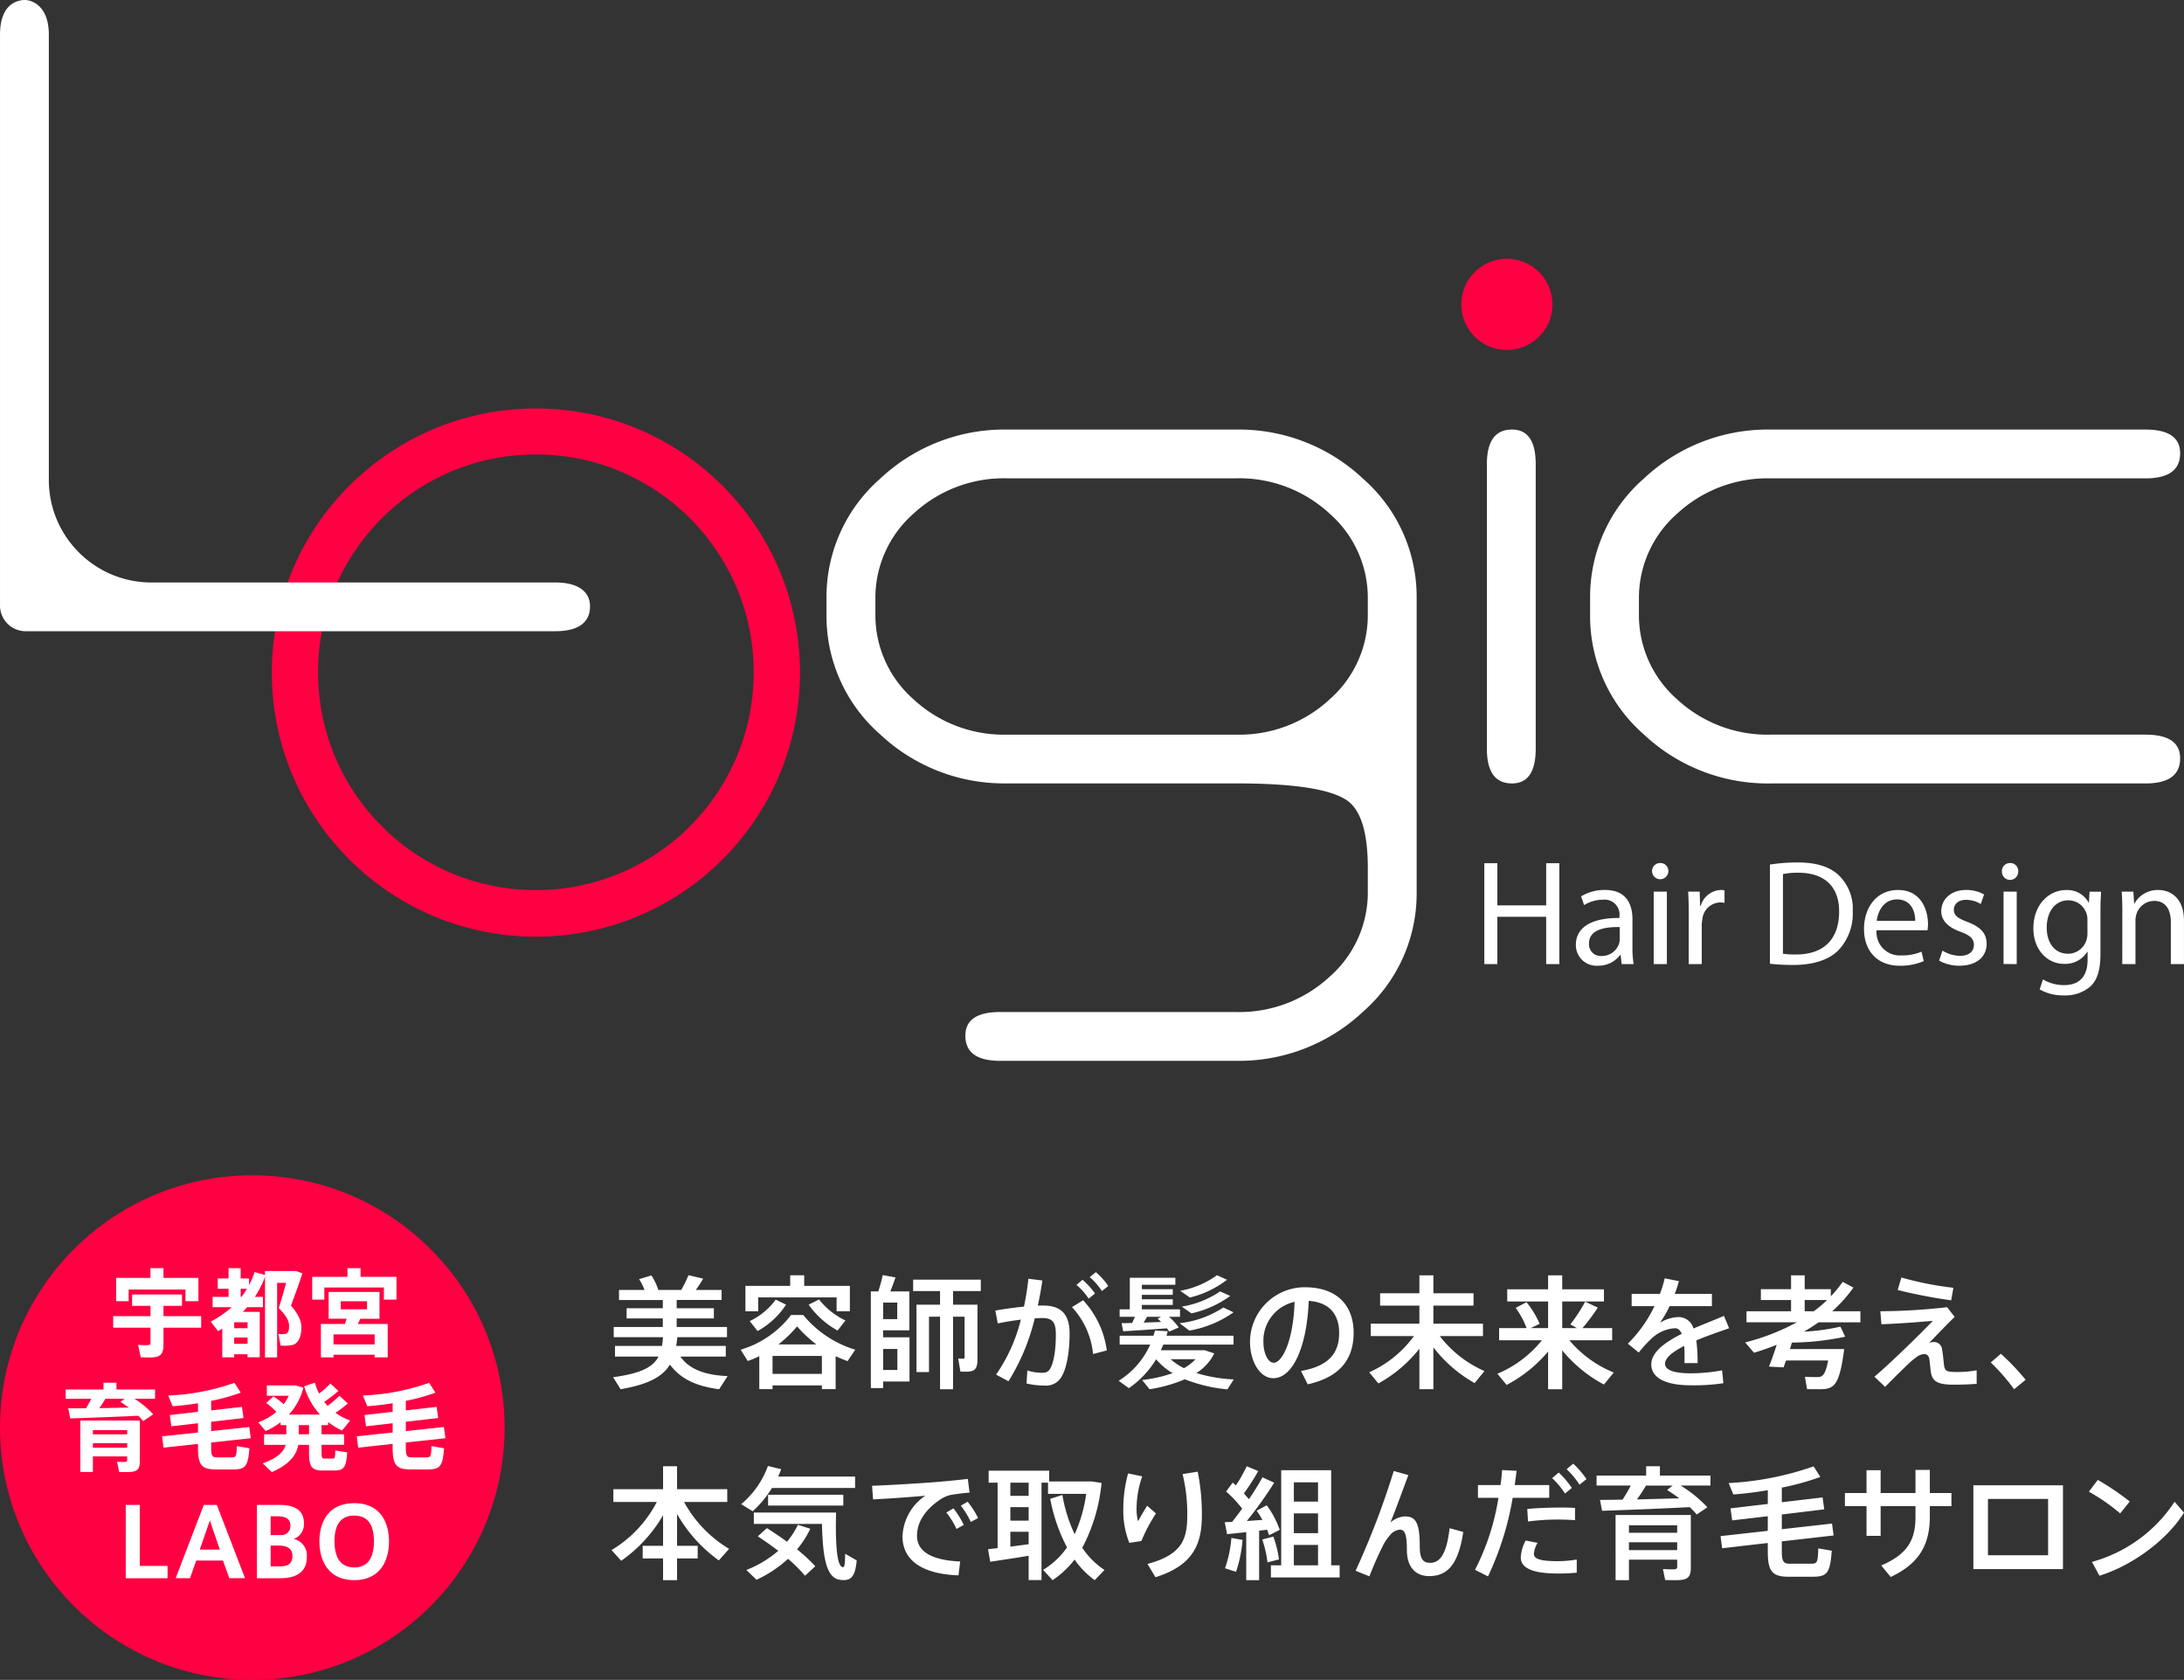
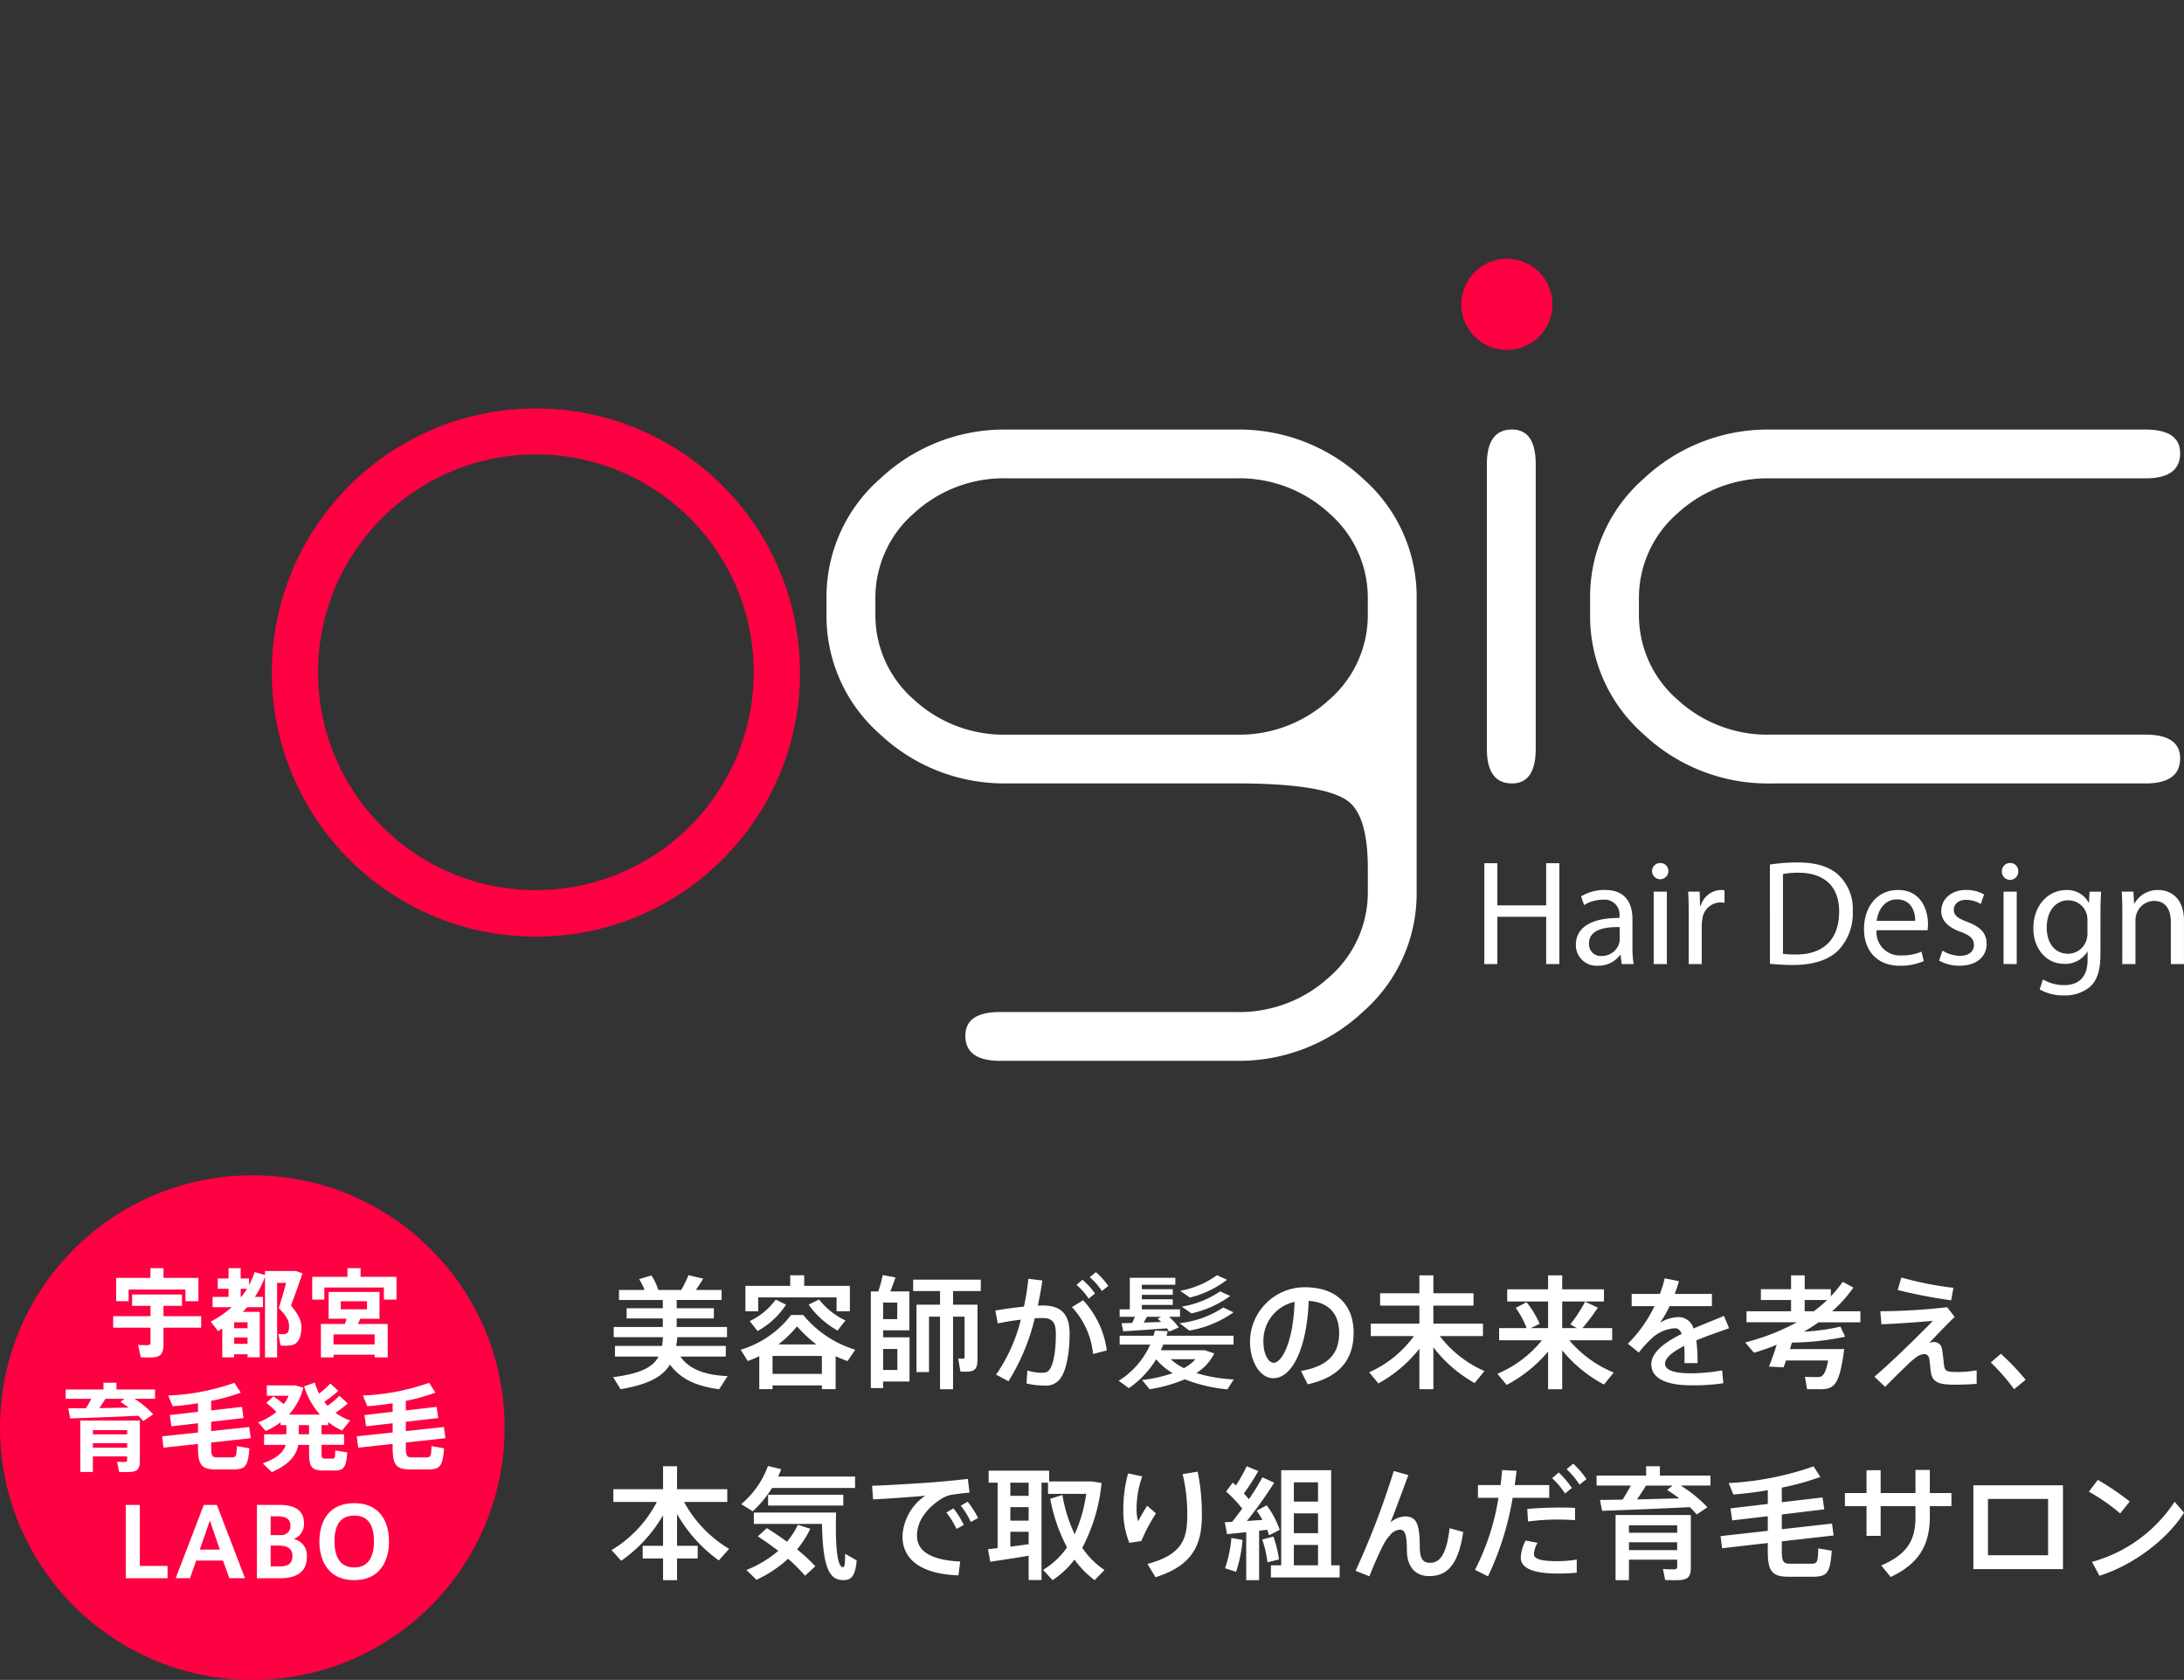
<svg xmlns="http://www.w3.org/2000/svg" viewBox="0 0 351.055 270.017">
  <rect x="0" y="0" width="351.055" height="270.017" fill="#333333" stroke="none" />
  <path fill="#fff" d="M240.684 138.743v6.785h7.847v-6.785h2.119v16.216h-2.119v-7.6h-7.847v7.6h-2.094v-16.216h2.094Zm21.713 13.424c-.015.934.05 1.867.193 2.79h-1.925l-.169-1.467h-.072a4.337 4.337 0 0 1-3.562 1.732 3.317 3.317 0 0 1-3.559-3.343c0-2.815 2.5-4.359 7.005-4.331v-.241a2.4 2.4 0 0 0-2.648-2.695 5.809 5.809 0 0 0-3.033.866l-.482-1.4a7.232 7.232 0 0 1 3.828-1.033c3.562 0 4.43 2.43 4.43 4.763l-.006 4.359Zm-2.046-3.153c-2.312-.048-4.933.361-4.933 2.623a1.875 1.875 0 0 0 1.997 2.02 2.9 2.9 0 0 0 2.818-1.95c.073-.217.112-.444.115-.673l.003-2.02Zm7.823-8.973a1.313 1.313 0 0 1-2.625.006v-.006a1.291 1.291 0 0 1 1.256-1.324h.065a1.262 1.262 0 0 1 1.3 1.221v.1l.004.003Zm-2.36 14.914v-11.642h2.119v11.646l-2.119-.004Zm5.634-8.009c0-1.377-.024-2.55-.1-3.633h1.854l.072 2.286h.1a3.5 3.5 0 0 1 3.226-2.55c.202-.003.404.02.6.072v2a3.188 3.188 0 0 0-.723-.072 2.972 2.972 0 0 0-2.841 2.719c-.06.325-.094.655-.1.986v6.205h-2.095l.007-8.013Zm13.049-7.986a29.994 29.994 0 0 1 4.454-.337c3.009 0 5.152.7 6.573 2.021a7.468 7.468 0 0 1 2.286 5.822 8.574 8.574 0 0 1-2.335 6.3c-1.517 1.515-4.015 2.335-7.175 2.335a33.967 33.967 0 0 1-3.8-.193l-.003-15.948Zm2.095 14.34c.702.095 1.41.134 2.119.115 4.474 0 6.909-2.5 6.909-6.883.024-3.825-2.143-6.256-6.571-6.256-.824-.013-1.647.06-2.456.216l-.001 12.808Zm15.045-3.779a3.732 3.732 0 0 0 4 4.042 7.646 7.646 0 0 0 3.226-.6l.361 1.516a9.364 9.364 0 0 1-3.875.746c-3.587 0-5.729-2.382-5.729-5.895s2.065-6.28 5.466-6.28c3.8 0 4.818 3.344 4.818 5.486-.004.33-.029.66-.073.987l-8.194-.002Zm6.211-1.516c.024-1.347-.554-3.442-2.937-3.442-2.143 0-3.082 1.972-3.25 3.442h6.187Zm4.381 4.788a5.56 5.56 0 0 0 2.792.842c1.541 0 2.264-.77 2.264-1.732 0-1.011-.6-1.564-2.167-2.141-2.094-.746-3.081-1.9-3.081-3.3 0-1.877 1.517-3.416 4.015-3.416a5.812 5.812 0 0 1 2.868.722l-.529 1.54a4.552 4.552 0 0 0-2.383-.673c-1.252 0-1.95.722-1.95 1.588 0 .963.7 1.4 2.214 1.973 2.023.77 3.058 1.779 3.058 3.513 0 2.046-1.589 3.513-4.36 3.513a6.647 6.647 0 0 1-3.274-.818l.533-1.611Zm12.179-12.752a1.313 1.313 0 1 1-2.624.078v-.078a1.29 1.29 0 0 1 1.255-1.324h.001a.643.643 0 0 1 .068 0 1.262 1.262 0 0 1 1.3 1.222v.1m-2.359 14.914v-11.64h2.118v11.646l-2.118-.006Zm15.578-1.678c0 2.671-.53 4.307-1.661 5.317a6.18 6.18 0 0 1-4.237 1.4 7.519 7.519 0 0 1-3.875-.963l.53-1.606a6.571 6.571 0 0 0 3.418.918c2.167 0 3.756-1.131 3.756-4.066v-1.3h-.048a4.161 4.161 0 0 1-3.708 1.95c-2.889 0-4.958-2.455-4.958-5.679 0-3.945 2.576-6.184 5.248-6.184 1.5-.088 2.917.7 3.634 2.021h.049l.1-1.756h1.853c-.047.842-.1 1.781-.1 3.2l-.001 6.748Zm-2.095-5.366a3.079 3.079 0 0 0-3.076-3.2c-2.021 0-3.467 1.708-3.467 4.4 0 2.285 1.155 4.186 3.442 4.186a3.1 3.1 0 0 0 2.937-2.166c.115-.365.172-.747.169-1.13l-.005-2.09Zm5.609-1.44c0-1.2-.024-2.189-.1-3.153h1.878l.115 1.925h.048a4.287 4.287 0 0 1 3.851-2.19c1.613 0 4.118.961 4.118 4.956v6.952h-2.111v-6.712c0-1.876-.7-3.442-2.7-3.442a3.008 3.008 0 0 0-2.841 2.165 3.06 3.06 0 0 0-.145.987v7h-2.12l.007-8.488Zm-113.43-3.165a25.255 25.255 0 0 1-8.594 19.291 29.117 29.117 0 0 1-20.421 7.916h-37.943c-3.72 0-5.581-1.345-5.581-4.035 0-2.541 1.859-3.811 5.577-3.81h37.922a21.34 21.34 0 0 0 15.057-5.678 18.012 18.012 0 0 0 6.134-13.7v-3.786c0-5.494-1.041-9.057-3.124-10.69-2.529-1.933-8.552-2.898-18.069-2.894h-36.816a29.1 29.1 0 0 1-20.414-7.916 25.257 25.257 0 0 1-8.588-19.3v-2.441a25.256 25.256 0 0 1 8.602-19.3 29.113 29.113 0 0 1 20.421-7.916h36.827a29.118 29.118 0 0 1 20.416 7.916 25.255 25.255 0 0 1 8.594 19.291v47.052Zm-7.851-44.6v-2.443a18 18 0 0 0-6.133-13.7 21.335 21.335 0 0 0-15.05-5.678h-36.788a21.339 21.339 0 0 0-15.052 5.678 18 18 0 0 0-6.127 13.7v2.448a17.987 17.987 0 0 0 6.131 13.693 21.33 21.33 0 0 0 15.052 5.679h36.789a21.33 21.33 0 0 0 15.05-5.679 17.99 17.99 0 0 0 6.129-13.695m26.989 21.64c0 3.718-1.27 5.577-3.812 5.576-2.693 0-4.038-1.859-4.037-5.576V74.618c0-3.716 1.346-5.575 4.037-5.576 2.541 0 3.812 1.859 3.812 5.576v45.729Zm103.585 1.544c0 2.69-1.86 4.035-5.579 4.035h-60.25a29.107 29.107 0 0 1-20.421-7.916 25.259 25.259 0 0 1-8.592-19.3v-2.449a25.259 25.259 0 0 1 8.592-19.3 29.107 29.107 0 0 1 20.421-7.916h60.25c3.719 0 5.578 1.27 5.579 3.81 0 2.69-1.859 4.035-5.577 4.035h-60.225a21.345 21.345 0 0 0-15.058 5.678 17.994 17.994 0 0 0-6.133 13.693v2.448a17.993 17.993 0 0 0 6.133 13.693 21.343 21.343 0 0 0 15.058 5.678h60.225c3.716 0 5.575 1.27 5.577 3.81" />
  <path fill="#ff0042" d="M249.544 48.92a7.326 7.326 0 1 1-7.33-7.323 7.327 7.327 0 0 1 7.325 7.323M43.694 108.078c-.016 23.443 18.976 42.461 42.419 42.477s42.461-18.976 42.477-42.419c.016-23.443-18.976-42.461-42.419-42.477h-.042c-23.427.008-42.418 18.992-42.435 42.419m7.431 0c-.012-19.337 15.654-35.021 34.991-35.033 19.337-.012 35.021 15.654 35.033 34.991.012 19.337-15.654 35.021-34.991 35.033h-.029c-19.324-.007-34.988-15.667-35-34.991" />
-   <path fill="#fff" d="M.001 97.456V5.576C.001.278 3.195 0 4.028 0S7.85.688 7.85 5.573V76.98c-.081 9.112 7.24 16.565 16.353 16.646h65.074c3.77 0 5.563 1.544 5.563 3.83s-1.475 4-5.564 4H4.028a4.13 4.13 0 0 1-4.027-4" />
  <path fill="#ff0042" d="M81.11 229.461c0 22.398-18.156 40.556-40.554 40.556S.001 251.861 0 229.463c0-22.398 18.156-40.555 40.554-40.556h.002c22.397 0 40.554 18.157 40.554 40.554" />
  <path fill="#fff" d="M32.337 213.408h-6.059v2.685c0 1.625-.537 2.1-2.164 2.1-.46 0-1.027-.016-1.487-.031l-.43-1.995c.4.031.936.046 1.382.046.475 0 .613-.076.613-.4v-2.405h-6v-1.857h6v-1.656h-2.961v-1.827h8.023v1.827h-2.976v1.656h6.059v1.857Zm-11.659-4.266h-2.01v-3.743h5.51v-1.563h2.1v1.563h5.615v3.743h-2.086v-1.871h-9.129v1.871Zm26.093.707c1.211 1.441 1.671 2.423 1.671 3.481 0 1.321-.368 2.609-1.487 2.869a7.18 7.18 0 0 1-1.857.077l-.353-1.872c.351.044.707.05 1.059.015.536-.076.659-.536.659-1.288 0-.827-.384-1.581-1.656-2.883.43-1.34.823-2.69 1.181-4.051h-1.442v11.981h-1.948v-12.932a16.958 16.958 0 0 1-1.627 3.206h1.3v1.656h-2.544l-.69.752h2.716v7.3h-1.962v-.489h-2.148v.5h-1.916v-4.625l-.675.413-1.181-1.533a16.54 16.54 0 0 0 3.375-2.317h-3.07v-1.657h2.562v-1.3h-1.734v-1.661h1.734v-1.656h1.949v1.656h1.349v1.073c.355-.674.653-1.376.89-2.1l1.671.46v-.629h4.971l1.043.368a135.137 135.137 0 0 1-1.841 5.186m-6.98 2.684h-2.147v.952h2.148l-.001-.952Zm0 2.456h-2.147v1.012h2.148l-.001-1.012Zm-.982-6.536c.32-.417.617-.85.889-1.3h-1.01v1.3h.121Zm24.924-3.223v3.667h-2.026v-1.947h-9.571v1.947h-1.949v-3.667h5.661v-1.394h2.112v1.394h5.773Zm-6.213 7.578h4.8v5.37h-2.1v-.429h-6.612v.429h-2.025v-5.37h3.865l.261-.842h-2.883v-4.308h8.176v4.311h-3.084l-.398.839Zm2.7 1.673h-6.612v1.61h6.612v-1.61Zm-5.446-4.033h4.218v-1.29h-4.218v1.29Zm-29.854 14.379h-3.3a15.01 15.01 0 0 1 3.008 2.5l-1.612 1.09a9.811 9.811 0 0 0-.782-.86c-3.206.169-8.145.338-10.953.43l-.306-1.623c.767 0 1.765 0 2.854-.016.31-.49.59-.997.843-1.518H10.56v-1.492h6.075v-1.089h2.087v1.089h6.2l-.003 1.489Zm-2.439 10c0 1.4-.461 1.78-1.98 1.78-.383 0-.92 0-1.35-.016l-.337-1.641c.322.031.782.031 1.135.031.383 0 .491-.061.491-.322v-.568h-5.507v2.5h-2.024v-8.266h9.573l-.001 6.502Zm-7.548-4.28h5.508v-.676h-5.508v.676Zm5.508 1.417h-5.508v.721h5.508v-.721Zm-1.074-6.628.66-.5h-3.084c-.276.46-.614.981-.981 1.5l4.724-.092c-.426-.32-.866-.623-1.319-.905m18.702 7.096 2.025.354c-.245 3.006-.675 3.4-2.715 3.4h-2.654c-2.271 0-2.9-.66-2.9-3.5v-.6l-5.538.6-.23-1.823 5.768-.614v-1.486l-4.279.49-.246-1.809 4.525-.522v-1.377c-1.411.229-2.823.4-4.08.475l-.706-1.717c3.631-.143 7.22-.83 10.647-2.04l1.012 1.581a31.497 31.497 0 0 1-4.756 1.319v1.535l4.954-.568.246 1.794-5.2.6v1.5l6.121-.659.245 1.8-6.366.689v.845c0 1.334.214 1.547.935 1.547h2.348c.69 0 .8-.137.843-1.809m15.826.701 1.918.306c-.184 2.562-.567 2.915-2.225 2.915h-1.58c-1.9 0-2.333-.536-2.333-2.915v-1.211h-1.732c-.277 1.655-1.428 3.13-4.25 4.387l-1.457-1.411c2.362-.859 3.374-1.842 3.681-2.976h-3.467v-1.7h3.576v-1.474h-.921v-.46a11.606 11.606 0 0 1-2.393 1.411l-1.211-1.4a9.62 9.62 0 0 0 2.925-1.671 13.11 13.11 0 0 0-1.625-1.442l1.15-1.057c.581.38 1.135.8 1.656 1.257.312-.422.58-.874.8-1.35h-3.512v-1.672h4.571l1.3.369a10.168 10.168 0 0 1-2.317 4.324h4.986a12.07 12.07 0 0 1-2.547-4.54l1.719-.6c.174.608.405 1.198.69 1.763a14.112 14.112 0 0 0 1.8-1.612l1.3 1.183a21.584 21.584 0 0 1-2.271 1.752c.166.225.346.44.537.644a16.239 16.239 0 0 0 1.9-1.612l1.349 1.243a20.04 20.04 0 0 1-1.986 1.489c.724.525 1.52.943 2.362 1.243l-1.3 1.61a11.043 11.043 0 0 1-2.24-1.367v.495h-1.062v1.47h3.62v1.7h-3.62v1.211c0 .874.092 1 .5 1h1.258c.384 0 .43-.092.445-1.3m-4.214-4.081h-1.656v1.47h1.656v-1.47Zm19.685 3.373 2.025.354c-.245 3.006-.675 3.4-2.715 3.4h-2.654c-2.271 0-2.9-.66-2.9-3.5v-.6l-5.538.6-.23-1.827 5.768-.614v-1.482l-4.279.49-.246-1.809 4.525-.522v-1.377c-1.411.229-2.823.4-4.08.475l-.706-1.717c3.631-.143 7.22-.83 10.647-2.04l1.012 1.581a31.497 31.497 0 0 1-4.756 1.319v1.535l4.954-.568.246 1.794-5.2.6v1.5l6.121-.659.245 1.8-6.366.689v.845c0 1.334.214 1.547.935 1.547h2.348c.69 0 .8-.137.843-1.809m-42.425 19.252v1.98h-6.719V241.89h2.255v9.8l4.464.002Zm12.452 1.979h-2.517l-1.027-2.841h-4.3l-1 2.838h-2.3l4.516-11.778h2.1l4.528 11.781Zm-4.05-4.6-1.6-4.678-1.622 4.676 3.222.002Zm13.984 1.211c0 2.608-1.98 3.39-4.265 3.39h-3.756V241.89h3.574c1.965 0 3.989.5 3.989 2.961a2.536 2.536 0 0 1-1.663 2.516 2.667 2.667 0 0 1 2.118 2.915m-5.815-3.544h1.8a1.415 1.415 0 0 0 1.38-1.5c0-1.12-.767-1.518-2.118-1.518h-1.058l-.004 3.018Zm3.5 3.329c0-1.059-.675-1.641-2.225-1.641h-1.271v3.343h1.413c1.165 0 2.086-.26 2.086-1.7m15.524-2.32c0 3.1-1.426 6.229-5.584 6.229-4.173 0-5.6-3.129-5.6-6.243 0-2.868 1.273-6.122 5.6-6.122 4.31 0 5.584 3.254 5.584 6.136m-2.424-.029c0-2.931-1.211-4.111-3.16-4.111s-3.175 1.185-3.175 4.111c0 3.129 1.365 4.218 3.176 4.218 1.842 0 3.16-1.12 3.16-4.218M116.958 221.185l-1.362 2.111c-3.452-.453-6.136-1.538-7.911-3.965-1.224 2.012-3.551 3.2-7.931 3.965l-1.2-1.934c4.361-.591 6.373-1.559 7.3-3.314h-7v-1.716h7.556c.077-.464.13-.93.158-1.4H98.65v-1.638h7.891v-1.382h-5.819v-1.636h5.819v-1.322h-7.043v-1.619h4.1a8.93 8.93 0 0 0-.869-1.736l1.977-.593a9.17 9.17 0 0 1 1.105 2.327h3.689c.444-.76.833-1.551 1.164-2.367l2.367.553c-.316.533-.73 1.183-1.184 1.814h4.143v1.618h-7.22v1.325h5.978v1.637h-5.978v1.382h8.089v1.637h-7.99c-.039.493-.1.967-.177 1.4h7.971v1.716h-7.3c1.5 2.151 4.2 3 7.6 3.137m19.27-2.407a23.69 23.69 0 0 1-1.914-.79v5.288h-2.21v-.592h-7.931v.592h-2.13v-5.288c-.602.293-1.221.55-1.854.77l-1.143-1.815a15.88 15.88 0 0 0 8.107-5.582h1.953a17.32 17.32 0 0 0 8.365 5.582l-1.243 1.835Zm-14.363-8.011h-2.052v-4.083h7.2v-1.7h2.249v1.7h7.34v4.084h-2.132v-2.23H121.87v2.229Zm2.821-1.875 1.658.809a12.89 12.89 0 0 1-4.577 4.242l-1.262-1.6a10.97 10.97 0 0 0 4.181-3.453m7.418 9.056h-7.931v2.88h7.931v-2.88Zm-.887-1.854a21.001 21.001 0 0 1-3.1-2.9 19.673 19.673 0 0 1-3 2.9h6.1Zm4.675-3.848-1.263 1.617a14.037 14.037 0 0 1-4.655-4.163l1.677-.828a11.883 11.883 0 0 0 4.241 3.374m6.055 2.706h4.241v7.1h-4.242v1.064h-1.973v-15.542h1.2c.283-.861.52-1.737.711-2.624l2.052.375a37.375 37.375 0 0 1-.829 2.249h3.059v6.253h-4.223l.004 1.125Zm2.268-5.584h-2.268v2.663h2.268v-2.663Zm-2.268 10.831h2.288v-3.373h-2.288v3.373Zm11.241-12.685v2.191h3.926v8.761c0 1.579-.434 2.013-1.835 2.013-.257 0-.611 0-.908-.021l-.355-2.091c.217.02.493.02.711.02.236 0 .315-.039.315-.236v-6.513h-1.854v11.66h-2.091v-11.66h-1.775v8.9h-2.013v-10.833h3.788v-2.191h-4.321v-1.835h10.871v1.835h-4.459Zm18.733 6.865c0 3.1-.533 5.643-1.262 6.846a2.85 2.85 0 0 1-2.822 1.48 12.35 12.35 0 0 1-2.841-.335l.138-2.092a7.547 7.547 0 0 0 2.25.375c.69 0 1.005-.078 1.341-.552.611-.867.987-2.959.987-5.623 0-1.992-.573-2.624-2.19-2.624-.375 0-.77.02-1.2.039a34.148 34.148 0 0 1-4.222 10.122l-1.997-1.065a26.799 26.799 0 0 0 3.985-8.838c-1.245.15-2.482.354-3.709.611l-.395-2.072a64.165 64.165 0 0 1 4.6-.632c.317-1.479.554-2.974.711-4.478l2.249.276a57.988 57.988 0 0 1-.73 4.043c.3-.018.573-.018.828-.018 2.96 0 4.282 1.44 4.282 4.537m2.171-5.386a14.7 14.7 0 0 1 3.808 8.07l-2.21.572a12.874 12.874 0 0 0-3.393-7.536l1.795-1.106Zm-1.066-2.466.967-.828a12.71 12.71 0 0 1 2.012 2.209l-1.025.829a10.01 10.01 0 0 0-1.954-2.21m2.132-1.243.986-.809a11.42 11.42 0 0 1 1.993 2.229l-1.026.809a10.626 10.626 0 0 0-1.953-2.229m22.125 18.035a25.03 25.03 0 0 1-6.847-1.62 23.718 23.718 0 0 1-5.662 1.6l-1.2-1.479a23.099 23.099 0 0 0 4.913-1.105 10.368 10.368 0 0 1-2.663-2.229 15.042 15.042 0 0 1-4.38 4.637l-1.638-1.184a13.154 13.154 0 0 0 5.072-5.821h-4.913v-1.422h5.444l.238-.828 2.051.1-.2.729h10.773v1.421h-11.286l-.395.908h7.042l1.539.513a7.732 7.732 0 0 1-2.88 3.156c1.955.592 3.976.937 6.017 1.026l-1.025 1.598Zm-14.856-11.66h-2.466v-1.2h1.637v-5.075h7.32v1.124h-5.386v.71h4.972v.908h-4.972v.711h4.972v.908h-4.972v.71h6.136v1.2h-1.778a9.566 9.566 0 0 1 1.578 1.716l-1.539.669-.355-.533c-2.13.159-5.248.375-7.043.474l-.255-1.3c.473 0 1.045-.018 1.7-.038l.451-.984Zm3.65.3.533-.3h-2.25l-.533.926 2.822-.1-.572-.526Zm4.222 7.95a7.244 7.244 0 0 0 1.854-1.44h-3.985a9.173 9.173 0 0 0 2.13 1.44m6.333-9.747 1.638.771a17.4 17.4 0 0 1-7.1 2.939l-1.579-1.189a16 16 0 0 0 7.043-2.525m-5.386-1.6-1.557-1.083a14.4 14.4 0 0 0 5.92-2.505l1.617.73a16.04 16.04 0 0 1-5.978 2.86m4.873-.986 1.618.73a16.74 16.74 0 0 1-6.235 2.8l-1.559-1.085a15.485 15.485 0 0 0 6.175-2.447m21.452 6.631c0 3.788-1.716 7.043-7.379 8.305l-1.085-2.148c4.813-.827 6.136-3.175 6.136-6.115s-1.539-4.931-4.892-5.15c-.277 7.42-2.585 12.429-5.683 12.429-2.229 0-3.749-2.821-3.749-5.8a8.8 8.8 0 0 1 8.76-8.818c5.663 0 7.892 3.353 7.892 7.3m-9.49-4.952a6.374 6.374 0 0 0-5.011 6.411c0 1.895.749 3.375 1.656 3.375 1.342 0 3.156-3.453 3.354-9.786m30.518 11.123-1.578 1.933a21.988 21.988 0 0 1-6.629-5.742v6.728h-2.25v-6.51a21.8 21.8 0 0 1-6.589 5.582l-1.479-1.794a18.037 18.037 0 0 0 7.2-5.822h-6.944v-1.99h7.813v-2.9h-6.313v-1.992h6.313v-2.882h2.249v2.882h6.452v1.991h-6.452v2.9h7.971v1.991h-6.944a18.29 18.29 0 0 0 7.181 5.624m20.786.234-1.578 1.934a21.978 21.978 0 0 1-6.708-5.5v6.253h-2.27v-6.056a22.102 22.102 0 0 1-6.668 5.365l-1.479-1.796a18.26 18.26 0 0 0 7.162-5.386h-6.887v-1.951h4.42a13.909 13.909 0 0 0-1.755-3.254l1.737-.908a14.486 14.486 0 0 1 2.111 3.47l-1.44.691h2.8v-4.281h-6.569v-1.952h6.569v-2.25h2.27v2.25h6.708v1.952h-6.708v4.281h2.366l-1.064-.592a26.352 26.352 0 0 0 2.387-3.649l2.033.947a31.875 31.875 0 0 1-2.467 3.294h4.775v1.953h-6.886a18.41 18.41 0 0 0 7.142 5.189m17.415-.356.2 2.072a31.82 31.82 0 0 1-5.208.336c-4.007 0-6.374-1.145-6.374-3.374 0-1.952 2.229-3.571 4.892-4.893-.255-.632-.63-.908-1.064-.908a5.98 5.98 0 0 0-3.848 1.716 19.68 19.68 0 0 0-1.994 2.191l-1.755-1.421a21.602 21.602 0 0 0 4.282-6.037h-3.67v-1.968h4.538c.317-.813.574-1.65.77-2.5l2.288.452c-.182.696-.407 1.38-.674 2.048h5.978v1.974h-6.806a17.003 17.003 0 0 1-1.539 2.663 6.08 6.08 0 0 1 2.9-.908 2.5 2.5 0 0 1 2.486 1.835c1.776-.77 3.552-1.44 4.894-2.031l.828 1.991c-1.559.553-3.492 1.2-5.268 1.954a27.3 27.3 0 0 1 .2 3.649h-2.111c.02-.354.02-.669.02-.986 0-.67-.02-1.262-.059-1.775-1.776.908-3.078 1.874-3.078 2.86s1.341 1.539 4.143 1.539a28.162 28.162 0 0 0 5.03-.474m15.501-7.718a31.543 31.543 0 0 1-2.347 1.5 33.98 33.98 0 0 0 5.86-.809l.768 1.617a42.772 42.772 0 0 1-8.563.948l-.315 1.044h8.721c-.77 5.84-1.578 6.452-3.926 6.452-.513 0-1.421 0-2.051-.02l-.336-1.973c.63.038 1.557.038 2.031.038.71 0 1.242-.215 1.7-2.662h-6.767l-.395 1.1-2.348-.118a55.605 55.605 0 0 0 1.243-3.511 39.245 39.245 0 0 1-3.65 1.281l-1.421-1.658a35.87 35.87 0 0 0 8.306-3.235h-8.089v-1.77h7.161v-1.814h-4.853v-1.737h4.853v-2.229h2.19v2.229h4.2v1.143a19.85 19.85 0 0 0 1.913-2.327l1.716.927a22.387 22.387 0 0 1-3.413 3.808h4.538v1.776h-6.726Zm-.77-1.776a21.396 21.396 0 0 0 2.151-1.814h-3.611v1.814h1.46Zm26.183 9.488v2.171c-1.262.1-2.406.139-3.63.139-2.465 0-3.392-.435-3.689-1.8-.117-.533-.158-1.421-.276-2.268-.078-.594-.434-.849-.789-.849-.475.02-.931.193-1.3.493-.364.263-.713.546-1.046.848a149.851 149.851 0 0 0-3.986 3.927l-1.716-1.638c2.526-2.112 7.576-7.064 9.391-8.977-1.992.178-5.445.454-8.266.552l-.177-2.091a99.22 99.22 0 0 0 10.733-.65l1.223 1.558c-1.341 1.283-2.979 3.018-4.123 4.2.237-.1.491-.154.749-.159a1.283 1.283 0 0 1 1.341 1.184c.139.711.217 1.658.3 2.408.118 1.143.473 1.223 2.249 1.223a16.925 16.925 0 0 0 3.018-.277m-4.1-11.244a84.842 84.842 0 0 1-8.6-1.656l.591-2.012c2.74.776 5.537 1.33 8.366 1.655l-.357 2.013Zm11.969 12.771-1.854 1.518a32.6 32.6 0 0 0-3.749-4.3l1.617-1.4a38.835 38.835 0 0 1 3.986 4.183m-208.405 27.177-1.656 1.854a23.46 23.46 0 0 1-6.709-7.457v5.11h3.315v2.031h-3.315v3.492h-2.249v-3.492h-3.275v-2.031h3.275v-4.913a22.999 22.999 0 0 1-6.727 7.319l-1.559-1.716a19.417 19.417 0 0 0 7.279-7.733h-6.983v-2.052h7.99v-3.69h2.249v3.69h8.069v2.052h-6.944a19.872 19.872 0 0 0 7.24 7.537m3.797-6.042-1.854-1.143a14.47 14.47 0 0 0 4.3-6.136l2.13.513c-.138.395-.315.789-.492 1.184h12.369v1.835h-13.355a17.542 17.542 0 0 1-3.1 3.748m10.063 8.839-1.658 1.52a25.201 25.201 0 0 0-2.723-2.722 19.93 19.93 0 0 1-5.071 3.372l-1.632-1.575a17.85 17.85 0 0 0 5.129-3.077 52.509 52.509 0 0 0-3.294-2.328l1.46-1.322a50.442 50.442 0 0 1 3.236 2.189 13.436 13.436 0 0 0 1.755-2.723l1.992.632a15.546 15.546 0 0 1-2.13 3.315 26.862 26.862 0 0 1 2.94 2.722m6.648-.947c-.257 2.861-1.065 3.294-2.584 3.137-2.23-.236-2.862-3.275-3-9H121.17v-1.833h13.22c-.138 5.485.177 8.7 1.085 8.78.257.018.356-.276.375-2.15l1.856 1.066Zm-14.246-10.555h12.093v1.736H123.46v-1.736Zm30.882 10.73-.276 2.229c-5.663-.2-9-2.308-9-6.273a8.29 8.29 0 0 1 3.67-6.531c-2.071.2-5.918.474-8.4.592l-.158-2.19c2.7-.078 8.247-.434 10.219-.591 1.658-.139 3.729-.336 5.17-.514l.276 2.21c-.908.06-2.427.258-3.137.395a5.141 5.141 0 0 0-1.48.651c-2.367 1.56-3.827 3.572-3.827 5.88 0 2.405 2.091 3.925 6.944 4.142m-1.085-8.542a14.478 14.478 0 0 1 1.658 2.663l-1.165.651a12.734 12.734 0 0 0-1.637-2.643l1.144-.671Zm3.965 1.558-1.184.632a12.433 12.433 0 0 0-1.6-2.623l1.1-.632a14.16 14.16 0 0 1 1.677 2.623m20.321 8.349-1.583 1.635a14.349 14.349 0 0 1-3.235-3.313 14.435 14.435 0 0 1-3.531 3.313l-1.52-1.656a12.674 12.674 0 0 0 3.847-3.611 27.113 27.113 0 0 1-2.7-7.812l1.953-.612a24.19 24.19 0 0 0 1.973 6.313 23.76 23.76 0 0 0 1.854-6.49h-6.136v-1.8h-1.046v15.65h-2.069v-3.908c-2.033.355-4.6.73-6.175.967l-.355-2.014 1.539-.177v-10.515h-1.44v-1.931h9.726v1.735h6.886l1.539.237a27.943 27.943 0 0 1-3.1 10.417 12.85 12.85 0 0 0 3.571 3.572m-12.191-14.03h-2.94v2.112h2.94v-2.112Zm-2.94 6.1h2.94v-2.172h-2.94v2.172Zm2.94 3.788v-1.996h-2.94v2.386l2.94-.39Zm20.466-4.954a27.07 27.07 0 0 0-2.348 4.439l-1.934.3a13.888 13.888 0 0 1-.967-5.426c-.003-1.94.256-3.87.77-5.74l2.27.474a15.739 15.739 0 0 0-.908 5.069c-.02.724.06 1.448.237 2.15.462-.848.949-1.681 1.46-2.5l1.42 1.234Zm7.378.315c0 4.558-1.341 8.029-7.458 9.944l-1.283-2.132c5.446-1.479 6.392-3.848 6.392-7.773a26.712 26.712 0 0 0-.749-6.669l2.426-.393c.466 2.312.69 4.665.671 7.023m9.203 2.467v7.95h-2.072v-7.715l-3.077.318-.375-1.915 1.185-.059c.551-.691 1.1-1.422 1.617-2.132a19.726 19.726 0 0 0-2.585-2.742l1.065-1.44.513.454a24.848 24.848 0 0 0 1.736-3.078l1.854.77a34.547 34.547 0 0 1-2.308 3.59l.809.928a38.44 38.44 0 0 0 2.169-3.512l1.895.867a66.634 66.634 0 0 1-4.4 6.156l2.505-.178a14.037 14.037 0 0 0-.927-1.479l1.618-.868a14.848 14.848 0 0 1 2.091 3.946l-1.716.87-.3-.889-1.297.158Zm-4.463 1.164 1.8.315a21.484 21.484 0 0 1-1.045 5.129l-1.776-.572c.554-1.572.898-3.21 1.025-4.873m7.655 3.452-1.854.473a16.258 16.258 0 0 0-.849-3.67l1.794-.474a17.7 17.7 0 0 1 .909 3.671m9.746.947v1.953h-11.048v-1.953h1.656v-15.289h8.03v15.29l1.362-.001Zm-7.359-10.239h3.887v-3.1h-3.887v3.1Zm3.887 1.893h-3.887v3.177h3.887v-3.177Zm-3.887 8.346h3.887v-3.279h-3.887v3.279Zm27.226-5.365c-.809 5.524-2.742 7.1-5.485 7.1-2.112 0-3.571-1.4-3.571-4.163 0-2.742-.395-3.3-1.145-3.3a2.256 2.256 0 0 0-1.6.927 7.413 7.413 0 0 0-.967 1.362 54.973 54.973 0 0 0-2.309 5.209l-2.228-.888a130.129 130.129 0 0 0 6.136-16.04l2.348.652c-.947 2.544-2.033 5.543-2.882 7.633a3.793 3.793 0 0 1 2.289-.986c1.775 0 2.427.967 2.427 4.834 0 2.151.631 2.624 1.677 2.624 1.459 0 2.623-1.2 3.117-5.564l2.193.6Zm7.947-5.485a47.61 47.61 0 0 1-3.963 12.627l-2.091-1.046a38.4 38.4 0 0 0 3.768-11.581h-3.295v-2.052h3.629c.12-.828.2-1.638.258-2.406l2.327.118-.3 2.288h5.544v2.052h-5.877Zm7.261 10.18c1.018 0 2.035-.086 3.039-.257v2.111c-1.027.1-2.033.138-3.02.138-3.591 0-5.978-.69-5.978-2.564.05-.963.321-1.9.79-2.743l1.913.375a3.954 3.954 0 0 0-.592 1.8c0 .888 1.44 1.145 3.848 1.145m2.762-8.562v1.973c-.75-.06-1.7-.1-2.684-.1a35.201 35.201 0 0 0-4.873.314l-.119-2.012c1.461-.159 3.512-.216 5.189-.237.927 0 1.815.021 2.486.06m-3.685-4.778 1.065-.908c.796.745 1.505 1.58 2.111 2.486l-1.1.888a12.529 12.529 0 0 0-2.072-2.466m5.524.159-1.125.887a12.6 12.6 0 0 0-2.071-2.486l1.064-.888a13.63 13.63 0 0 1 2.132 2.487m19.926 1.025h-4.793a20.892 20.892 0 0 1 4.3 3.492l-1.716 1.165c-.348-.42-.724-.815-1.125-1.185-4.1.217-10.5.474-14.086.591l-.336-1.754c.987 0 2.23-.021 3.629-.041.495-.767.968-1.578 1.323-2.268h-5.5v-1.6h7.969v-1.5h2.211v1.5h8.124v1.6Zm-3.156 13.179c0 1.6-.533 2.031-2.309 2.031-.533 0-1.263 0-1.814-.018l-.355-1.776c.453.039 1.1.06 1.6.06.552 0 .69-.1.69-.474v-1.086h-7.756v3.294h-2.151V243.51h12.095v8.443Zm-9.944-5.584h7.753v-1.2h-7.753v1.2Zm7.753 1.52h-7.753v1.263h7.753v-1.263Zm-1.617-8.4.887-.711h-4.28a29.925 29.925 0 0 1-1.461 2.229l6.807-.177a33.295 33.295 0 0 0-1.952-1.341m24.291 9.386 2.171.375c-.277 3.71-.751 4.184-3.2 4.184h-3.707c-2.624 0-3.375-.809-3.375-4.046v-1.38l-7.339.848-.255-1.953 7.594-.848v-2.348l-5.721.671-.276-1.934 6-.71v-2.213a56.556 56.556 0 0 1-5.543.69l-.75-1.834a48.586 48.586 0 0 0 13.653-2.684l1.085 1.7a41.937 41.937 0 0 1-6.194 1.716v2.348l6.55-.77.276 1.914-6.826.829v2.366l8.069-.908.257 1.913-8.326.948v1.637c0 1.658.316 1.954 1.3 1.954h3.374c1.025 0 1.124-.178 1.184-2.467m21.407-6.784H310.2v1.638c0 4.537-1.676 7.576-6.292 9.745l-1.52-1.854c4.38-1.854 5.505-4.281 5.505-7.793v-1.736h-5.6v4.774h-2.269v-4.774h-3.473v-2.111h3.473v-3.67h2.269v3.67h5.6v-3.71h2.306v3.71h3.473l.001 2.111Zm17.924 10.12h-14.4v-13.474h14.4v13.474Zm-2.388-11.283h-9.666v9.055h9.666v-9.055Zm11.587 2.328a31.27 31.27 0 0 0-5.032-3.493l1.44-1.893a42.998 42.998 0 0 1 5.13 3.473l-1.538 1.913Zm10.259-.118c-2.742 4.4-8.286 8.484-13.592 10.14l-1.2-2.229a23.237 23.237 0 0 0 13.278-9.666l1.514 1.755Z" />
</svg>